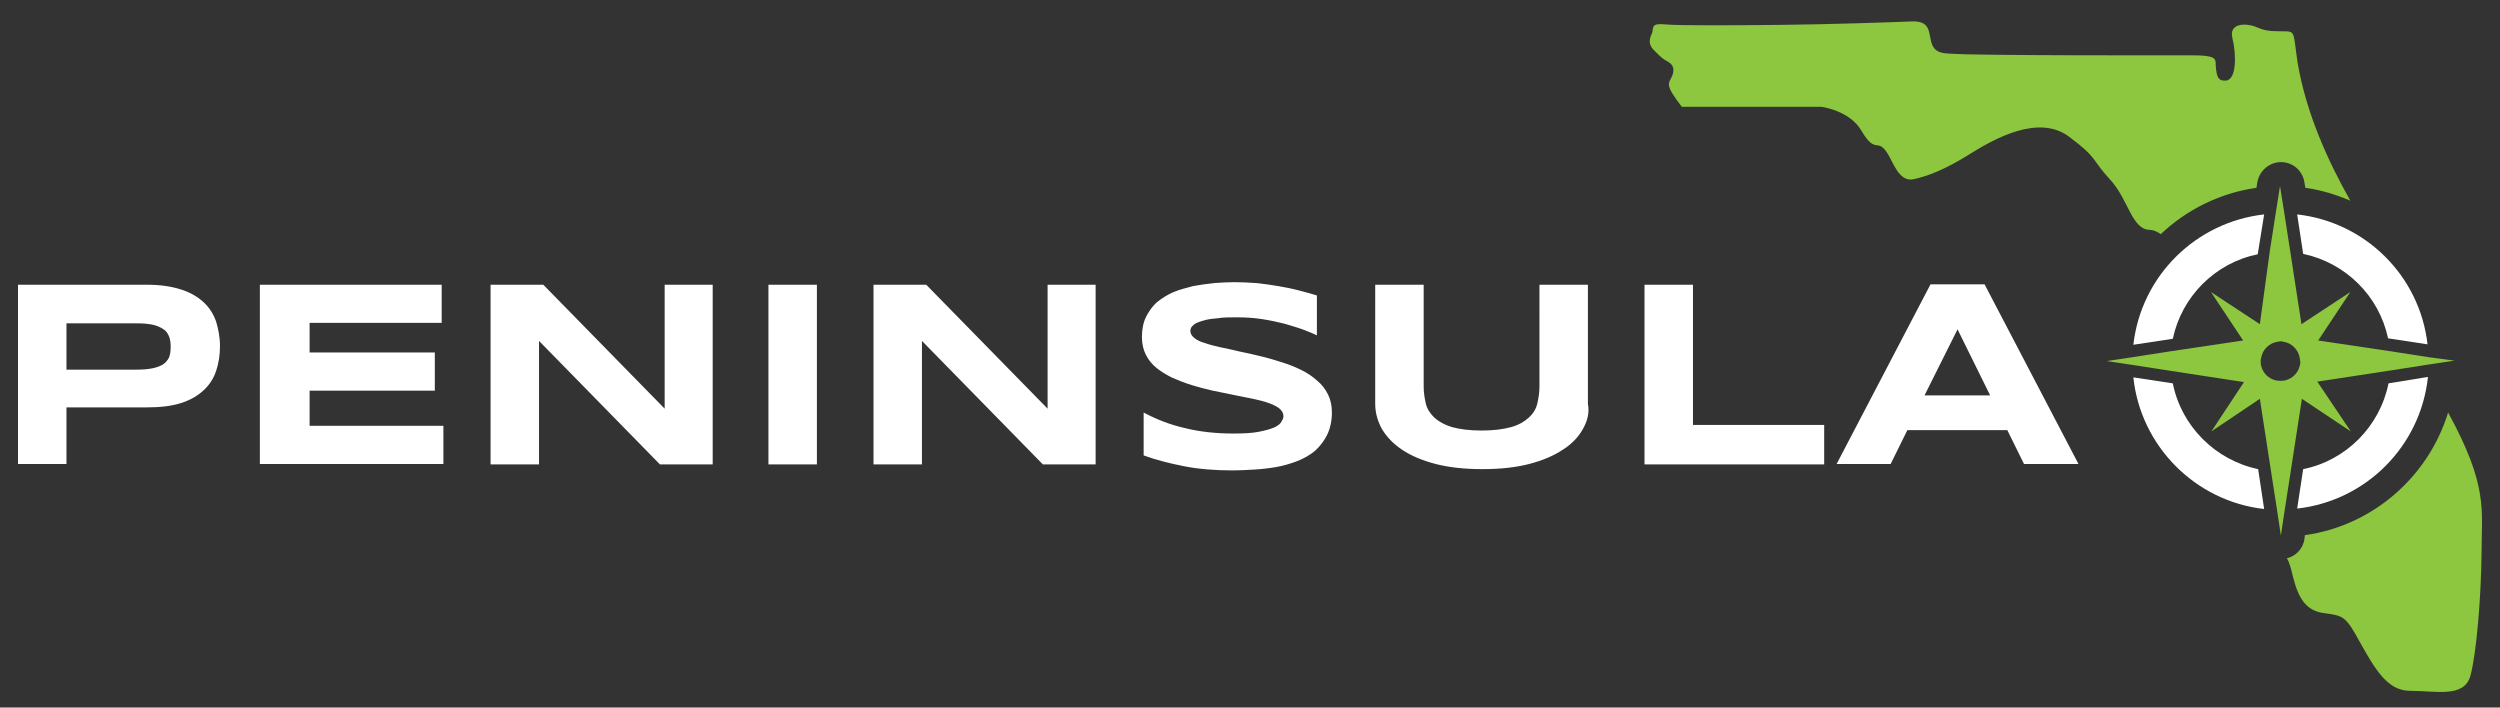
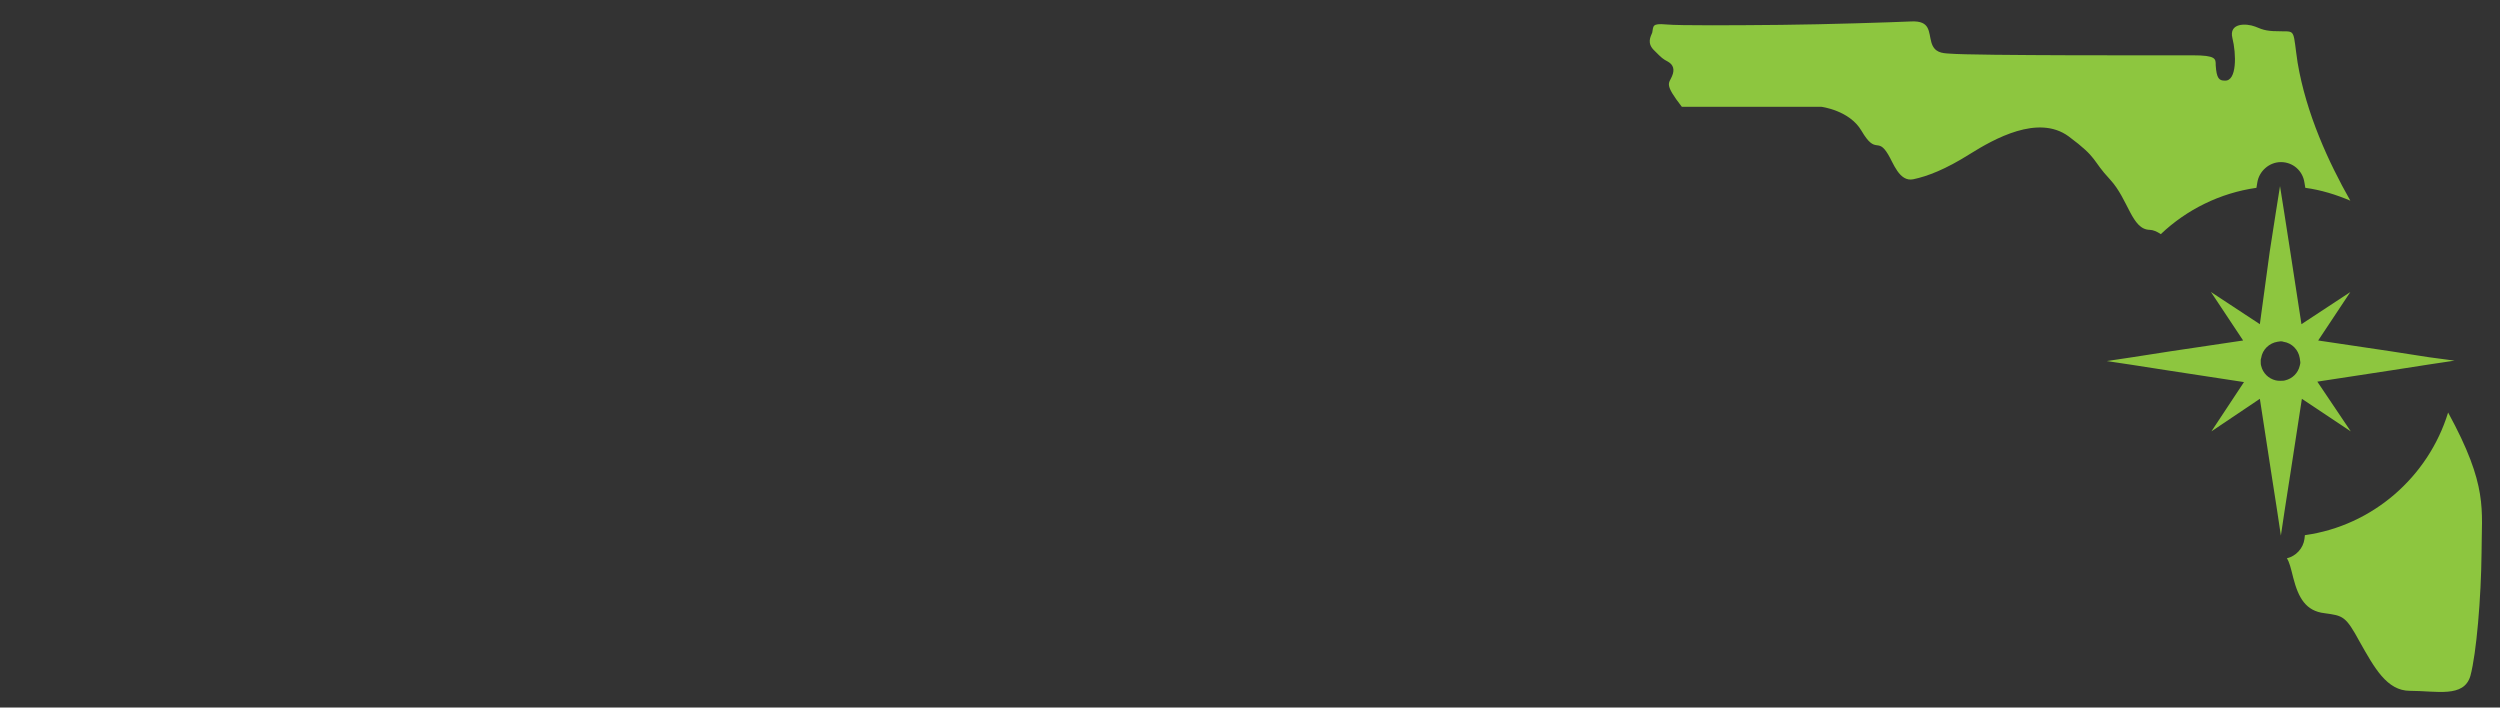
<svg xmlns="http://www.w3.org/2000/svg" version="1.1" id="Layer_1" x="0" y="0" viewBox="0 0 583 165" xml:space="preserve">
  <rect x="0" y="0" width="583" height="165" fill="#333333" stroke="none" />
  <style>.st0{fill:#fff}.st1{fill:#8dc63f}</style>
-   <path class="st0" d="M51.3 80.7c0 2.1-.3 4-.9 5.8-.6 1.8-1.6 3.3-2.9 4.5-1.4 1.3-3.1 2.3-5.3 3-2.2.7-4.8 1-7.9 1H15.5v13.2H4.2V66.4h30.1c3.1 0 5.7.4 7.9 1.1 2.2.7 3.9 1.7 5.3 3s2.3 2.8 2.9 4.5c.5 1.7.9 3.6.9 5.7zm-11.5.2c0-1-.1-1.8-.4-2.5-.3-.7-.7-1.3-1.4-1.7-.6-.4-1.5-.8-2.5-1-1-.2-2.3-.3-3.7-.3H15.5v10.8h16.3c1.5 0 2.7-.1 3.7-.3 1-.2 1.8-.5 2.5-.9.6-.4 1.1-1 1.4-1.6.3-.7.4-1.6.4-2.5zM60.6 108.3V66.4H103v8.9H72.2v6.9h29.2v8.9H72.2v8.2h31.2v8.9H60.6zM153.9 108.3l-28.2-28.8v28.8h-11.3V66.4h12.3L155 95.3V66.4h11.2v41.9h-12.3zM179.2 108.3V66.4h11.3v41.9h-11.3zM243.2 108.3 215 79.5v28.8h-11.3V66.4H216l28.3 28.9V66.4h11.2v41.9h-12.3zM307.1 78.2c-.8-.4-1.8-.8-3.1-1.3s-2.8-.9-4.4-1.4c-1.6-.4-3.4-.8-5.4-1.1-1.9-.3-3.9-.4-5.9-.4-1.6 0-3 0-4.2.2-1.1.1-2.1.2-2.9.4-.8.2-1.4.4-1.9.6-.5.2-.8.4-1.1.7-.2.2-.4.4-.5.7-.1.2-.1.4-.1.6 0 .6.3 1.1.9 1.6.6.5 1.4.9 2.5 1.2 1.1.4 2.3.7 3.7 1 1.4.3 2.9.6 4.5 1 1.6.3 3.2.7 4.9 1.1 1.7.4 3.3.9 4.9 1.4 1.6.5 3.1 1.1 4.5 1.8s2.6 1.5 3.7 2.5c1.1.9 1.9 2 2.5 3.2s.9 2.6.9 4.2c0 2-.4 3.7-1.1 5.2-.7 1.4-1.7 2.7-2.8 3.7-1.2 1-2.6 1.8-4.1 2.4-1.6.6-3.2 1.1-4.9 1.4-1.7.3-3.5.5-5.2.6-1.8.1-3.4.2-5 .2-4.1 0-8-.3-11.5-1s-6.6-1.5-9.3-2.5v-10c2.8 1.5 6 2.8 9.5 3.6 3.6.9 7.4 1.3 11.4 1.3 2.4 0 4.4-.1 5.9-.4 1.5-.3 2.7-.6 3.6-1 .9-.4 1.4-.8 1.7-1.3.3-.5.5-.9.5-1.3 0-.7-.3-1.3-.9-1.8s-1.4-.9-2.5-1.3-2.3-.7-3.7-1c-1.4-.3-2.9-.6-4.5-.9-1.6-.3-3.2-.7-4.9-1-1.7-.4-3.3-.8-4.9-1.3-1.6-.5-3.1-1.1-4.5-1.7-1.4-.7-2.6-1.4-3.7-2.3-1.1-.9-1.9-1.9-2.5-3.1-.6-1.2-.9-2.6-.9-4.1 0-1.8.3-3.4 1-4.8.7-1.3 1.5-2.5 2.6-3.4 1.1-.9 2.4-1.7 3.8-2.3 1.5-.6 3-1 4.6-1.4 1.6-.3 3.2-.5 4.9-.7 1.6-.1 3.2-.2 4.7-.2 1.6 0 3.3.1 5 .2 1.7.2 3.4.4 5.1.7 1.7.3 3.3.6 4.8 1 1.6.4 3 .8 4.3 1.2v9.3zM369.1 100.1c-1 1.8-2.6 3.5-4.7 4.8-2.1 1.4-4.7 2.5-7.8 3.3-3.1.8-6.7 1.2-10.9 1.2s-7.8-.4-10.9-1.2c-3.1-.8-5.7-1.9-7.8-3.3-2.1-1.4-3.6-3-4.7-4.8-1-1.8-1.6-3.8-1.6-5.9V66.4H332v23.7c0 1.4.2 2.7.5 4s1 2.3 2 3.3c1 .9 2.4 1.7 4.1 2.2 1.8.5 4.1.8 6.9.8 2.8 0 5.1-.3 6.9-.8 1.8-.5 3.1-1.3 4.1-2.2 1-.9 1.7-2 2-3.3s.5-2.6.5-4V66.4h11.3v27.8c.4 2-.1 4-1.2 5.9zM383.5 108.3V66.4h11.3v32.7h30.6v9.2h-41.9zM468.1 100.3h-23.3l-3.9 7.9h-12.6l21.9-41.9h12.6l21.9 41.9H472l-3.9-7.9zm-19.3-8.1h15.3l-7.6-15.4-7.7 15.4z" />
  <g>
    <path class="st1" d="M492.1 41.9c4.3 4.7 5 11.6 9.2 11.7.8 0 1.7.4 2.6 1 6-5.7 13.8-9.6 22.3-10.8l.2-1.2c.4-2.7 2.8-4.8 5.5-4.8 2.8 0 5.1 2 5.5 4.8l.2 1.2c3.7.5 7.2 1.6 10.5 3-5.1-9-10.3-20.3-12.3-32.2-1.1-7.4-.4-7.3-3.6-7.3-3.3 0-4.2-.2-6.3-1.1-2.1-.8-6.2-.9-5.3 2.7.9 3.6 1.1 10.1-1.8 9.9-1.3 0-1.9-.5-2.1-3.6 0-1.5.1-2.3-5.4-2.3s-50.9.1-56.7-.4c-1.7-.1-3.5-.2-4.2-2.6-.7-2.5-.2-5.1-4.7-4.9-4.5.2-20 .7-30.3.8-10.3.1-23.7.2-26.9-.1-3.3-.3-2.9.4-3.2 1.9-.4 1-1.3 2.5.5 4.2 1.8 1.8 1.9 1.9 3.2 2.6 1.2.7 1.6 1.8.9 3.4-.7 1.7-1.9 1.7 2.3 7.1h32.5s6.6.8 9.4 5.6c3.4 5.8 3.7 1.3 6.2 5.5 1.2 1.9 2.6 6.5 5.9 5.8 3.3-.7 7.5-2.3 13.2-5.9 5.6-3.5 15.9-9.3 23-4.1 7 5.2 5.3 5.4 9.7 10.1zM570.9 96.2c-4.6 15-17.6 26.4-33.4 28.6l-.1.9c-.3 2.2-2 4-4.1 4.5.6.9.9 2.2 1.5 4.6 1.2 4.6 2.9 7.7 7.3 8.2 4.3.6 4.9.6 8.2 6.7 3.4 6 6.3 11.4 11.7 11.4 6.2 0 12.6 1.7 14.1-3.5 1.4-5.2 2.5-18.2 2.6-28.8 0-10 1.6-15.4-7.8-32.6z" />
  </g>
  <g>
-     <path class="st0" d="M557 89.4c-2 10-9.9 18-19.9 20l-1.4 9.2c16.1-1.8 28.8-14.6 30.5-30.7l-9.2 1.5zM535.7 50l1.4 9.2c9.9 2.1 17.7 9.8 19.8 19.7l9.2 1.4c-1.8-15.9-14.4-28.5-30.4-30.3zm-38.2 30.4 9.2-1.4c2.1-9.9 9.9-17.7 19.8-19.7L528 50c-16 1.8-28.7 14.4-30.5 30.4zm29.1 29c-10-2.1-17.9-10-19.9-20l-9.2-1.4c1.7 16.1 14.5 28.9 30.5 30.7l-1.4-9.3z" />
    <path class="st1" d="m566.4 83.3-9-1.4-16.8-2.5 7.5-11.3-11.4 7.5-2.6-16.9-1.4-9-1-6.3-1 6.3-1.4 9-2.3 16.9-11.4-7.5 7.5 11.3-16.8 2.5-9 1.4-6 .9 6 .9 9 1.4 17 2.6-7.6 11.5L527 93l2.6 16.9 1.4 9 .9 6 .9-6 1.4-9 2.6-16.9 11.4 7.6-7.8-11.6 17-2.6 9-1.4 6-.9-6-.8zm-30.1 2c-.4 1.7-1.7 3-3.4 3.4-.3.1-.7.1-1.1.1-.4 0-.7 0-1.1-.1-1.7-.4-3-1.7-3.4-3.4-.1-.3-.1-.7-.1-1.1 0-.3 0-.5.1-.7.3-2 1.9-3.5 3.8-3.8.2 0 .5-.1.7-.1.3 0 .5 0 .7.1 2 .3 3.5 1.9 3.8 3.8 0 .2.1.5.1.7.1.4 0 .7-.1 1.1z" />
  </g>
</svg>